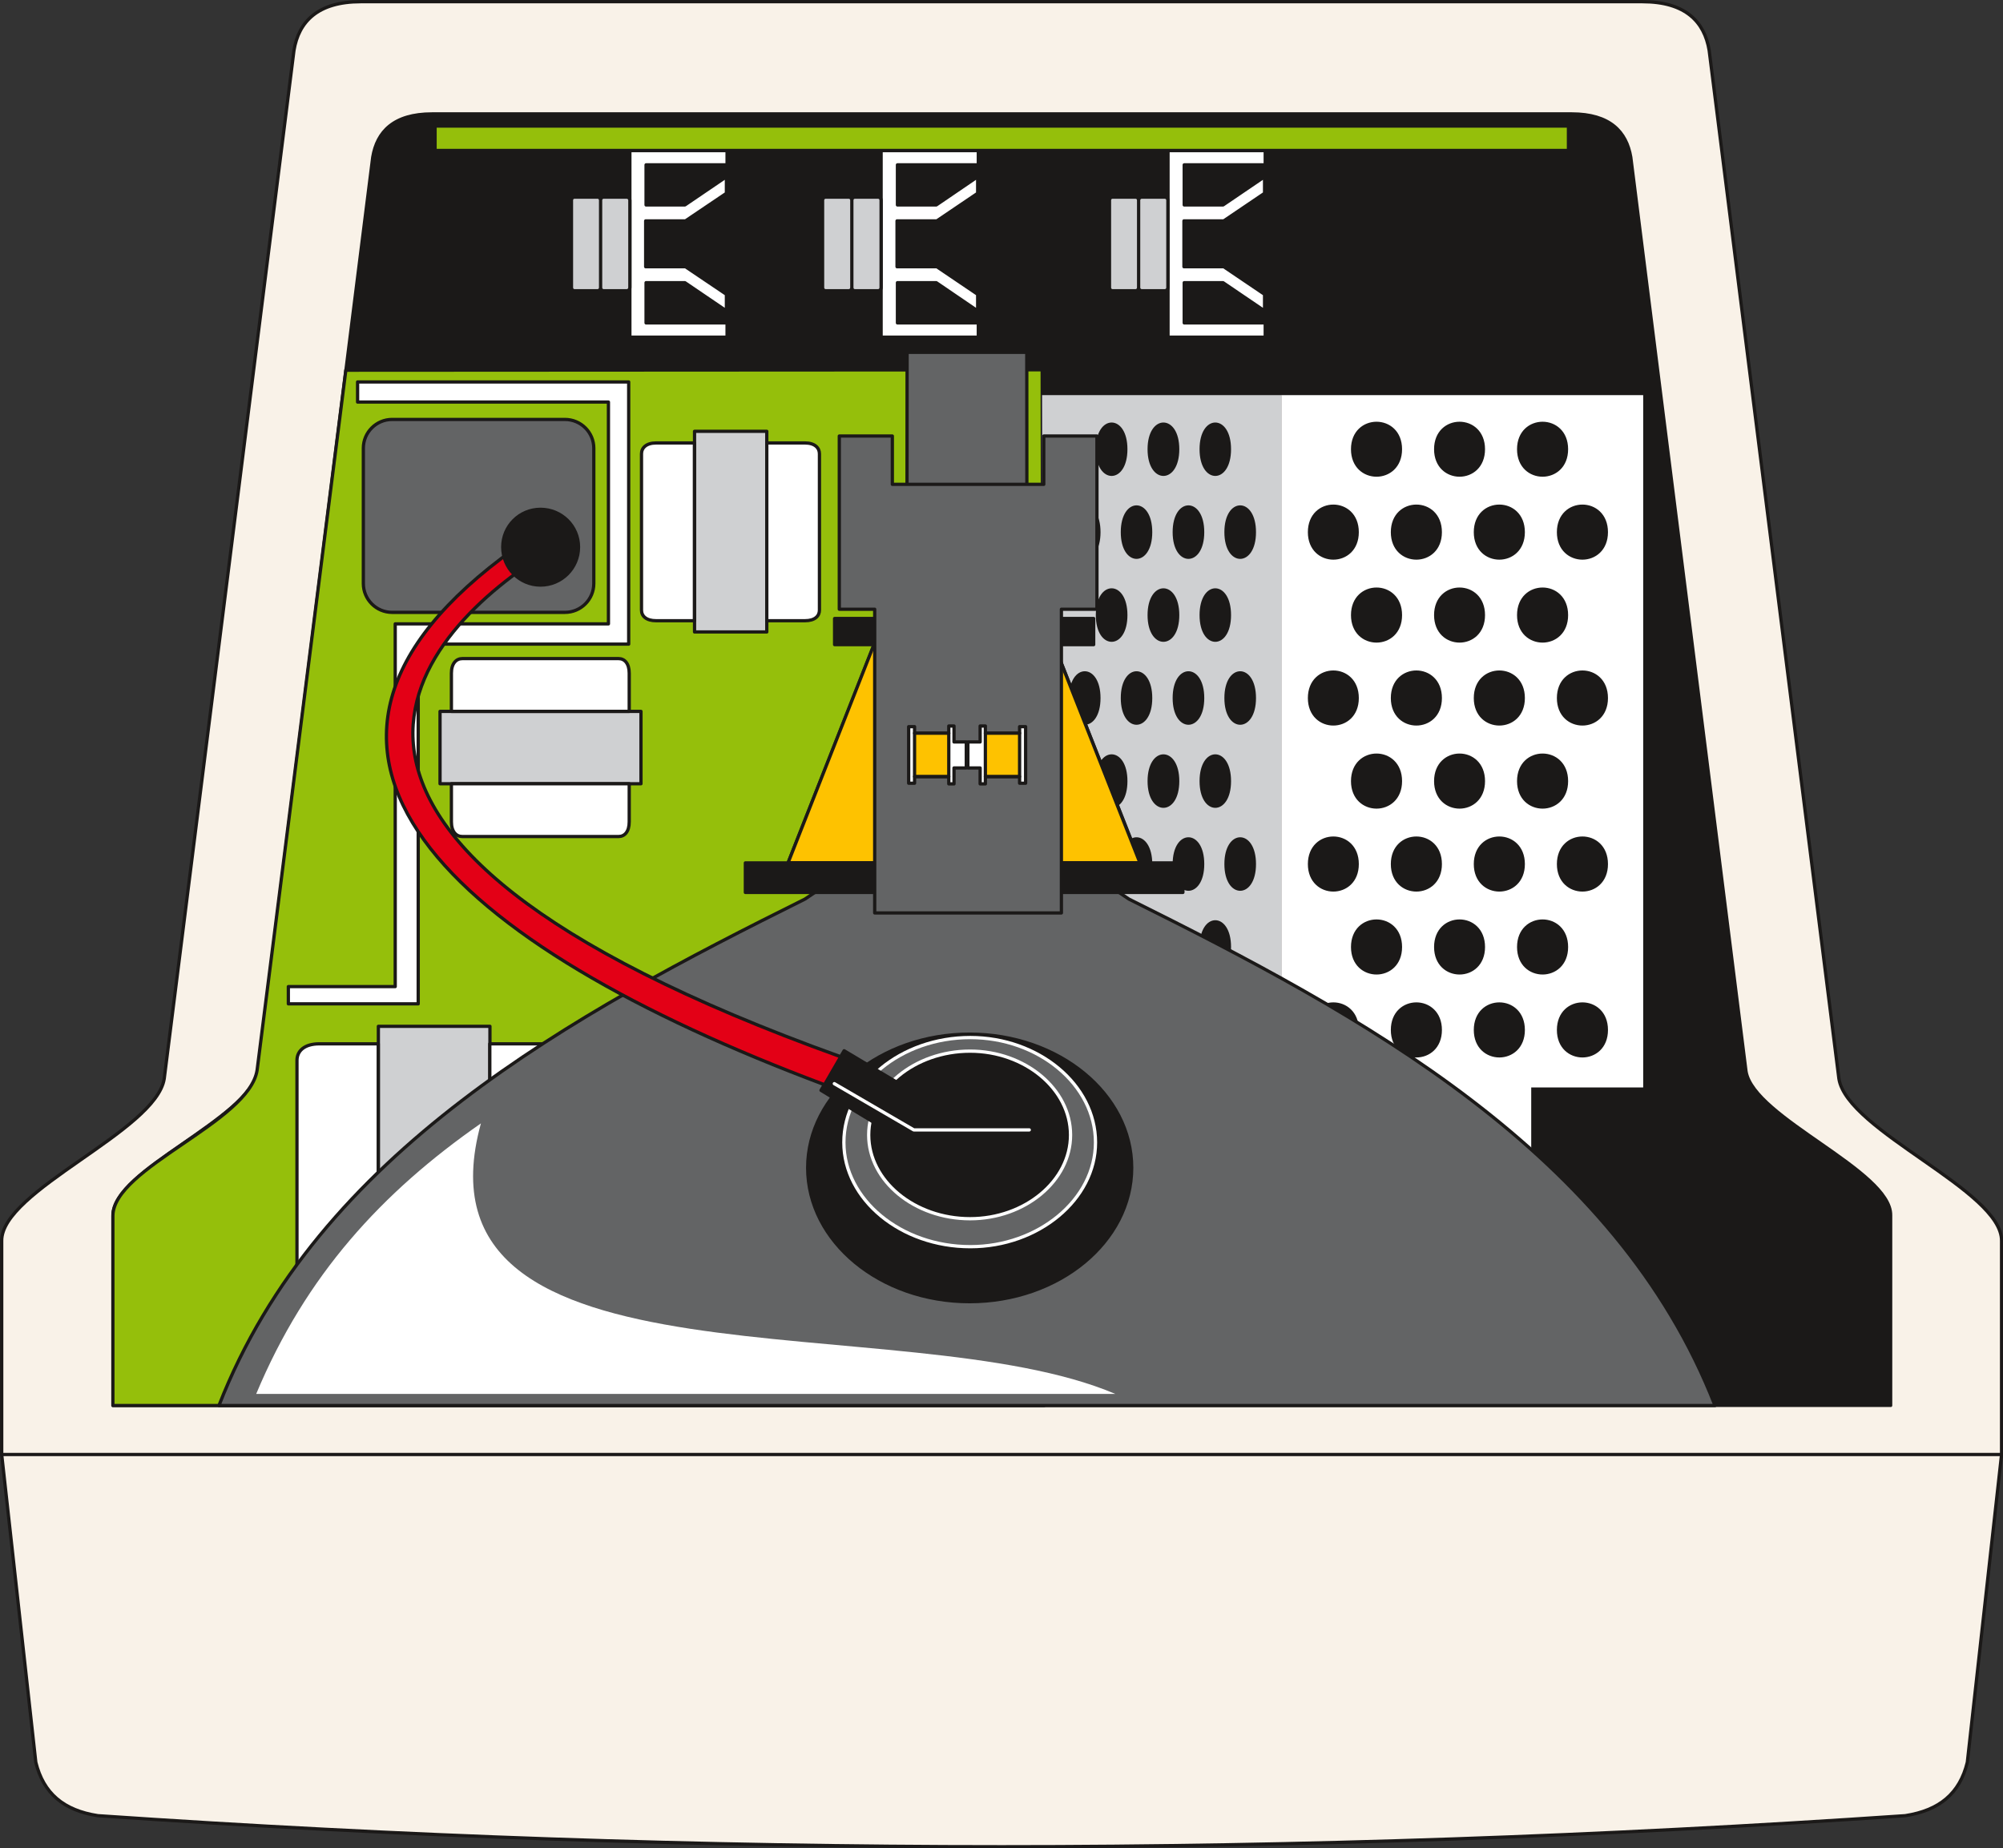
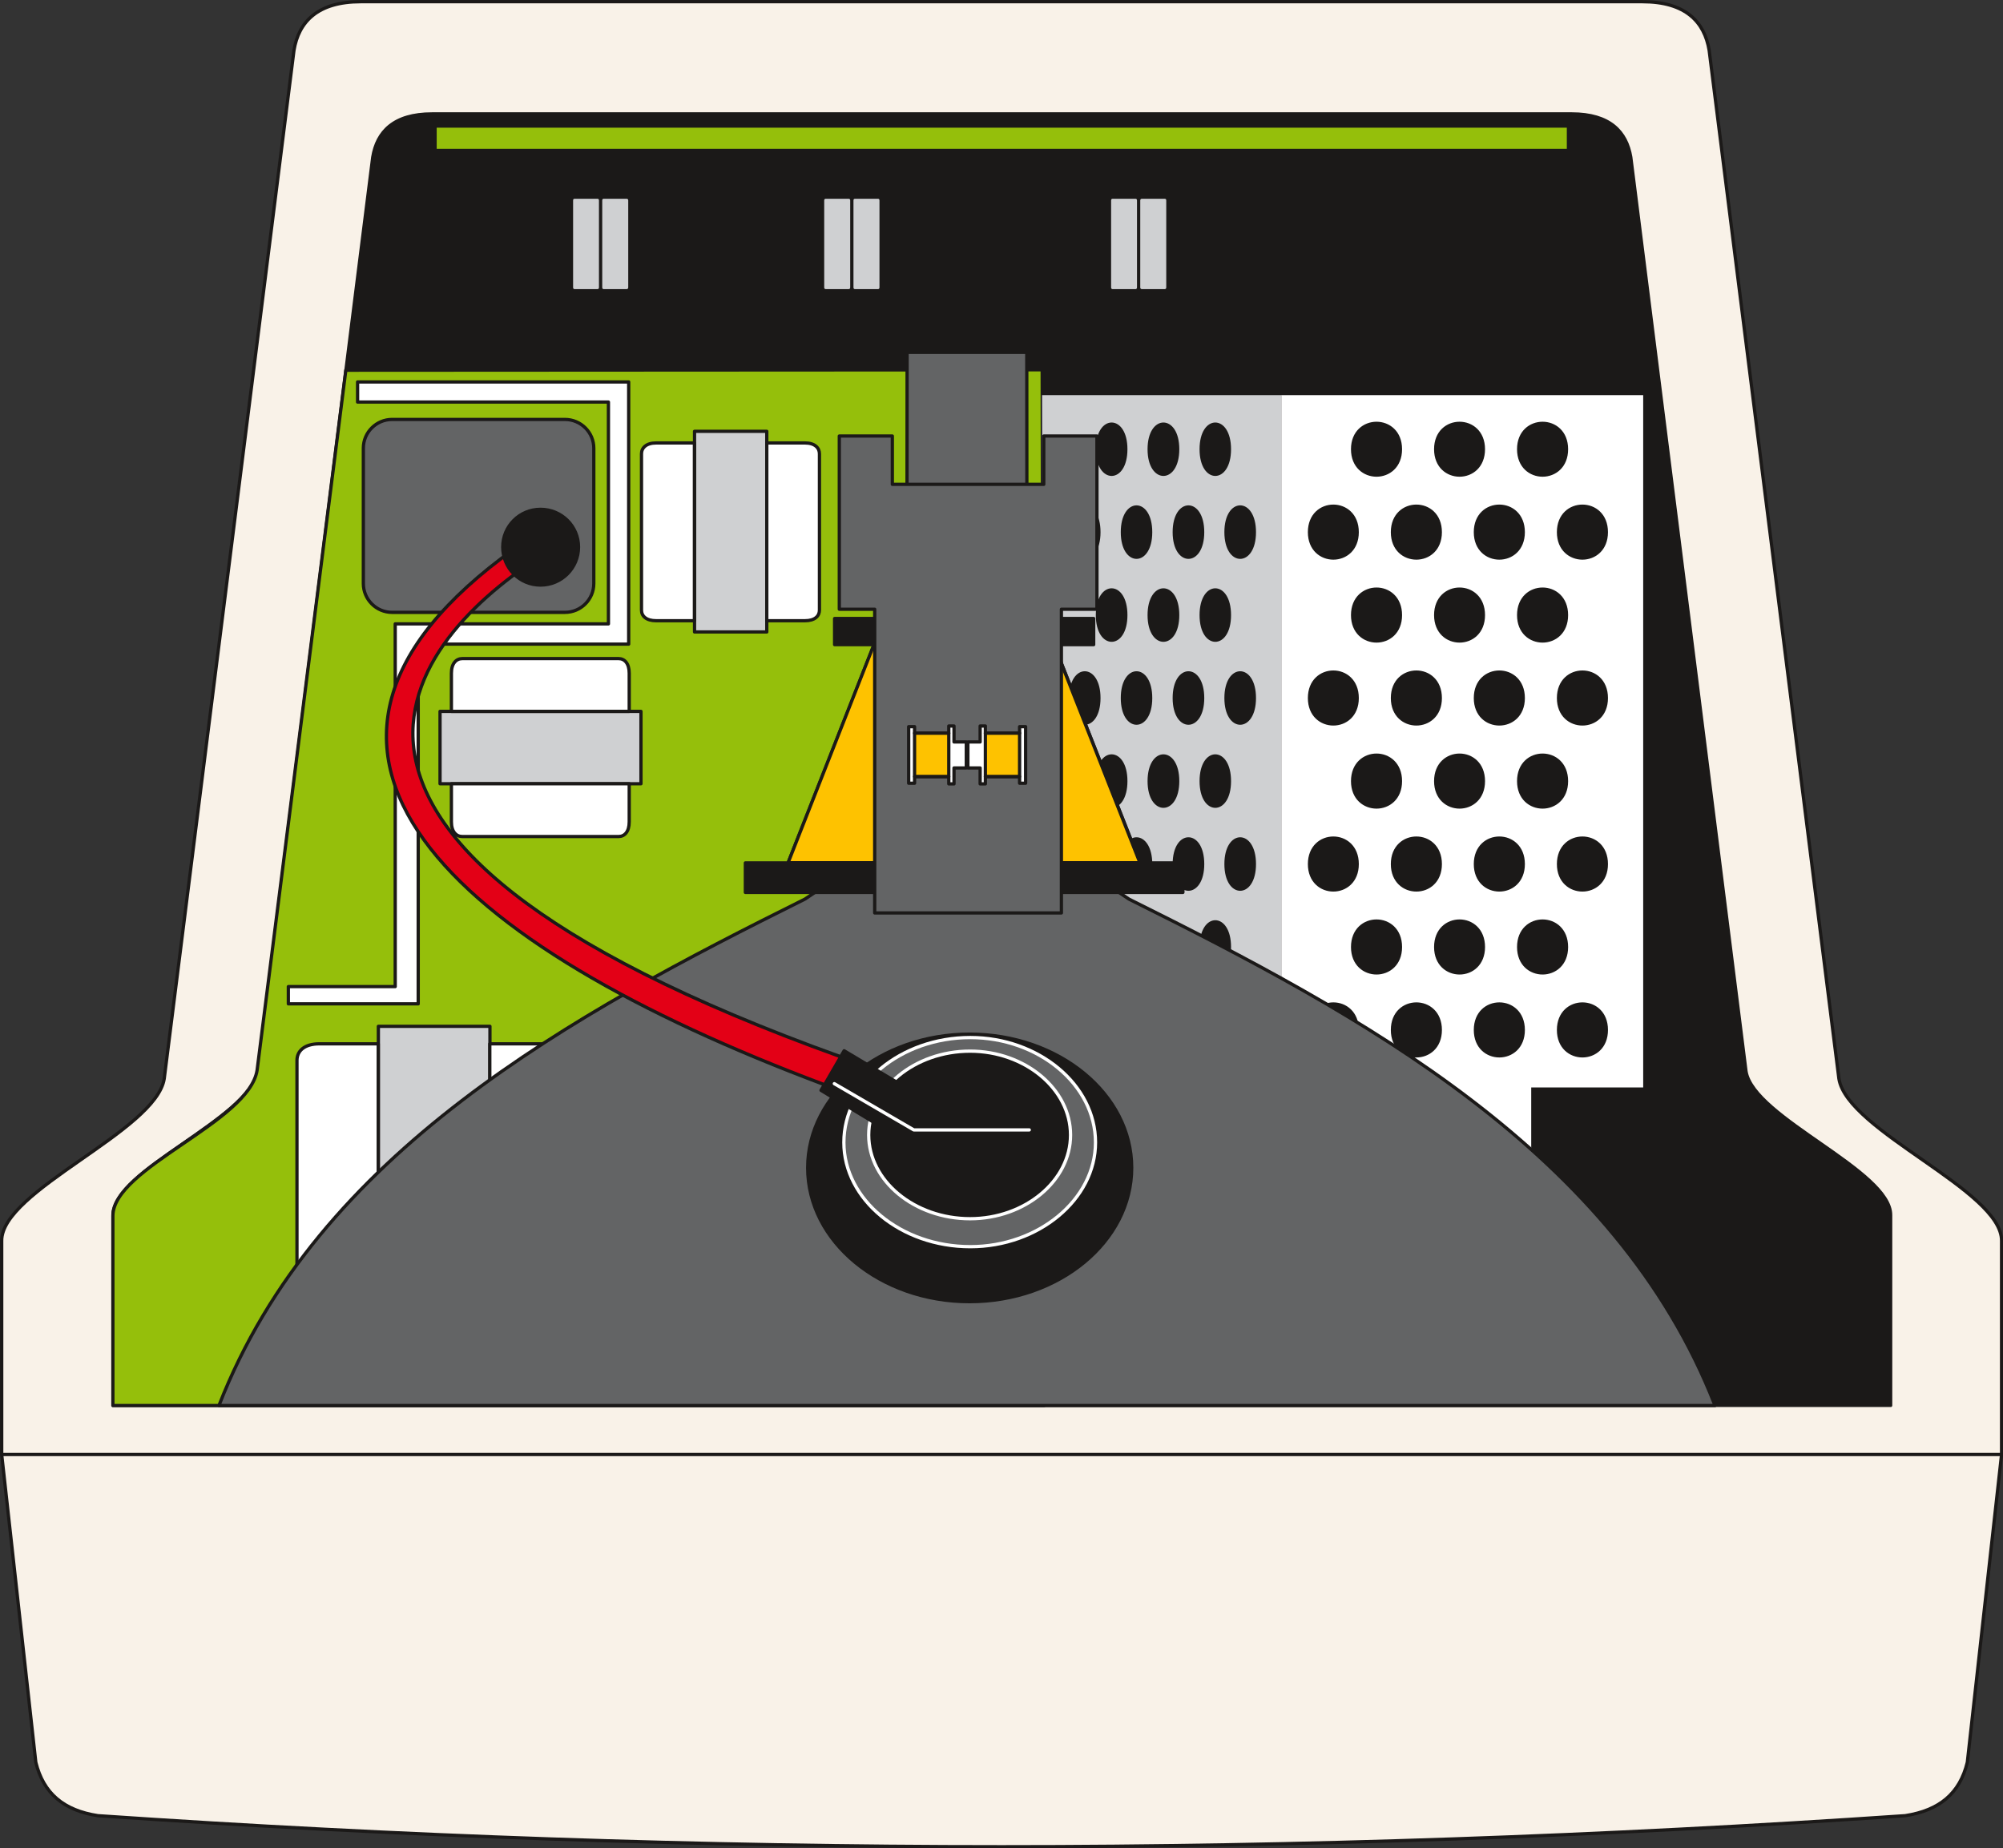
<svg xmlns="http://www.w3.org/2000/svg" xml:space="preserve" width="579.439" height="141.5mm" fill-rule="evenodd" stroke-linejoin="round" stroke-width="28.222" preserveAspectRatio="xMidYMid" version="1.2" viewBox="0 0 15331 14150">
  <rect x="0" y="0" width="15331" height="14150" fill="#333333" stroke="none" />
  <defs class="ClipPathGroup">
    <clipPath id="a" clipPathUnits="userSpaceOnUse">
      <path d="M0 0h15331v14150H0z" />
    </clipPath>
  </defs>
  <g class="SlideGroup">
    <g class="Slide" clip-path="url(#a)">
      <g class="Page">
        <g class="com.sun.star.drawing.ClosedBezierShape">
          <path fill="none" d="M0 0h15334v14152H0z" class="BoundingBox" />
          <path fill="#F9F2E8" d="M14583 13900c262-41 417-170 475-409l262-2355V9500c5-386-1182-840-1245-1242l-993-7872c-36-219-181-373-511-373H2761c-330 0-475 154-511 373l-993 7872C1194 8660 8 9114 13 9500v1636l261 2355c59 239 213 368 475 409 4636 317 9198 317 13834 0Z" />
          <path fill="none" stroke="#1B1918" stroke-linecap="round" stroke-width="25" d="M14583 13900c262-41 417-170 475-409l262-2355V9500c5-386-1182-840-1245-1242l-993-7872c-36-219-181-373-511-373H2761c-330 0-475 154-511 373l-993 7872C1194 8660 8 9114 13 9500v1636l261 2355c59 239 213 368 475 409 4636 317 9198 317 13834 0Z" />
        </g>
        <g fill="none" class="com.sun.star.drawing.LineShape">
          <path d="M2 11122h15327v27H2z" class="BoundingBox" />
          <path stroke="#1B1918" stroke-linecap="round" stroke-width="25" d="M15 11135h15300" />
        </g>
        <g class="com.sun.star.drawing.ClosedBezierShape">
          <path fill="none" d="M852 859h13633v9914H852z" class="BoundingBox" />
          <path fill="#1B1918" d="M14472 10760V9304c5-343-1049-746-1107-1102l-882-6999c-33-195-160-332-454-332H3307c-295 0-422 137-455 332l-881 6999c-58 356-1112 759-1107 1102v1456h13608Z" />
          <path fill="none" stroke="#1B1918" stroke-linecap="round" stroke-width="23" d="M14472 10760V9304c5-343-1049-746-1107-1102l-882-6999c-33-195-160-332-454-332H3307c-295 0-422 137-455 332l-881 6999c-58 356-1112 759-1107 1102v1456h13608Z" />
        </g>
        <g class="com.sun.star.drawing.ClosedBezierShape">
          <path fill="none" d="M851 952h11168v9822H851z" class="BoundingBox" />
          <path fill="#95BF0B" d="M3330 965h8675v187H3330V965Zm0 0Zm-683 1869 5330-3 15 7929H864V9309c0-370 1043-718 1104-1117l679-5358Z" />
          <path fill="none" stroke="#1B1918" stroke-linecap="round" stroke-width="25" d="M3330 965h8675v187H3330V965Zm-683 1869 5330-3 15 7929H864V9309c0-370 1043-718 1104-1117l679-5358Z" />
        </g>
        <g class="com.sun.star.drawing.PolyPolygonShape">
          <path fill="none" d="M4808 1140h4890v1455H4808z" class="BoundingBox" />
-           <path fill="#FFF" d="M9062 2042h305l312 211v127l-318-216h-297v308h620v109h-744V1153h744v109h-620v307h297l318-216v127l-312 211h-305v351Zm0 0Zm-2196 0h305l312 211v127l-317-216h-297v308h619v109h-744V1153h744v109h-619v307h297l317-216v127l-312 211h-305v351Zm0 0Zm-1924 0h305l313 211v127l-318-216h-297v308h620v109h-744V1153h744v109h-620v307h297l318-216v127l-313 211h-305v351Z" />
          <path fill="none" stroke="#1B1918" stroke-linecap="round" stroke-width="25" d="M9062 2042h305l312 211v127l-318-216h-297v308h620v109h-744V1153h744v109h-620v307h297l318-216v127l-312 211h-305v351Zm-2196 0h305l312 211v127l-317-216h-297v308h619v109h-744V1153h744v109h-619v307h297l317-216v127l-312 211h-305v351Zm-1924 0h305l313 211v127l-318-216h-297v308h620v109h-744V1153h744v109h-620v307h297l318-216v127l-313 211h-305v351Z" />
        </g>
        <g class="com.sun.star.drawing.ClosedBezierShape">
          <path fill="none" d="M4361 1496h4592v744H4361z" class="BoundingBox" />
          <path fill="#CFD0D2" d="M8741 1509h172c16 0 26 10 26 25v666c0 16-10 26-26 26h-172c-15 0-26-10-26-26v-666c0-15 11-25 26-25Zm0 0Zm-224 0h173c15 0 25 10 25 25v666c0 16-10 26-25 26h-173c-15 0-25-10-25-26v-666c0-15 10-25 25-25Zm0 0Zm-1972 0h174c15 0 25 10 25 25v666c0 16-10 26-25 26h-174c-15 0-25-10-25-26v-666c0-15 10-25 25-25Zm0 0Zm-223 0h172c16 0 26 10 26 25v666c0 16-10 26-26 26h-172c-16 0-26-10-26-26v-666c0-15 10-25 26-25Zm0 0Zm-1700 0h173c15 0 26 10 26 25v666c0 16-11 26-26 26h-173c-15 0-25-10-25-26v-666c0-15 10-25 25-25Zm0 0Zm-223 0h173c15 0 25 10 25 25v666c0 16-10 26-25 26h-173c-15 0-25-10-25-26v-666c0-15 10-25 25-25Z" />
          <path fill="none" stroke="#1B1918" stroke-linecap="round" stroke-width="25" d="M8741 1509h172c16 0 26 10 26 25v666c0 16-10 26-26 26h-172c-15 0-26-10-26-26v-666c0-15 11-25 26-25Zm-224 0h173c15 0 25 10 25 25v666c0 16-10 26-25 26h-173c-15 0-25-10-25-26v-666c0-15 10-25 25-25Zm-1972 0h174c15 0 25 10 25 25v666c0 16-10 26-25 26h-174c-15 0-25-10-25-26v-666c0-15 10-25 25-25Zm-223 0h172c16 0 26 10 26 25v666c0 16-10 26-26 26h-172c-16 0-26-10-26-26v-666c0-15 10-25 26-25Zm-1700 0h173c15 0 26 10 26 25v666c0 16-11 26-26 26h-173c-15 0-25-10-25-26v-666c0-15 10-25 25-25Zm-223 0h173c15 0 25 10 25 25v666c0 16-10 26-25 26h-173c-15 0-25-10-25-26v-666c0-15 10-25 25-25Z" />
        </g>
        <g class="com.sun.star.drawing.PolyPolygonShape">
          <path fill="none" d="M2883 3289h3000v6950H2883z" class="BoundingBox" />
          <path fill="#CFD0D2" d="M2896 7857h854v2368h-854V7857Zm0 0Zm472-1857v-554h1538v554H3368Zm0 0Zm1948-2698h553v1536h-553V3302Z" />
          <path fill="none" stroke="#1B1918" stroke-linecap="round" stroke-width="25" d="M2896 7857h854v2368h-854V7857Zm472-1857v-554h1538v554H3368Zm1948-2698h553v1536h-553V3302Z" />
        </g>
        <g class="com.sun.star.drawing.ClosedBezierShape">
          <path fill="none" d="M2260 3378h4026v6726H2260z" class="BoundingBox" />
          <path fill="#FFF" d="M5869 3391h292c76 0 111 38 111 83v1197c0 45-35 81-111 81h-292V3391Zm0 0Zm-554 0h-293c-76 0-112 38-112 83v1197c0 45 36 81 112 81h293V3391Zm0 0ZM3455 5446v-292c0-76 38-112 83-112h1197c45 0 81 36 81 112v292H3455Zm0 0Zm0 554v292c0 76 38 112 83 112h1197c45 0 81-36 81-112v-292H3455Zm0 0Zm294 1991h450c117 0 173 56 173 127v1845c0 72-56 127-173 127h-450V7991Zm0 0Zm-854 0h-450c-117 0-172 56-172 127v1845c0 72 55 127 172 127h450V7991Z" />
          <path fill="none" stroke="#1B1918" stroke-linecap="round" stroke-width="25" d="M5869 3391h292c76 0 111 38 111 83v1197c0 45-35 81-111 81h-292V3391Zm-554 0h-293c-76 0-112 38-112 83v1197c0 45 36 81 112 81h293V3391ZM3455 5446v-292c0-76 38-112 83-112h1197c45 0 81 36 81 112v292H3455Zm0 554v292c0 76 38 112 83 112h1197c45 0 81-36 81-112v-292H3455Zm294 1991h450c117 0 173 56 173 127v1845c0 72-56 127-173 127h-450V7991Zm-854 0h-450c-117 0-172 56-172 127v1845c0 72 55 127 172 127h450V7991Z" />
        </g>
        <g class="com.sun.star.drawing.PolyPolygonShape">
          <path fill="none" d="M9806 3025h2772v6271H9806z" class="BoundingBox" />
          <path fill="#FFF" d="M12577 3025H9807v6270h1913v-970h857V3025Z" />
        </g>
        <g class="com.sun.star.drawing.ClosedBezierShape">
          <path fill="none" d="M10010 3228h2299v4869h-2299z" class="BoundingBox" />
          <path fill="#1B1918" d="M10388 7885c0 264-365 264-365 0 0-265 365-265 365 0Zm0 0Zm636 0c0 264-366 264-366 0 0-265 366-265 366 0Zm0 0Zm635 0c0 264-366 264-366 0 0-265 366-265 366 0Zm0 0Zm636 0c0 264-366 264-366 0 0-265 366-265 366 0Zm0 0Zm-1576-635c0 264-366 264-366 0 0-265 366-265 366 0Zm0 0Zm635 0c0 264-365 264-365 0 0-265 365-265 365 0Zm0 0Zm636 0c0 264-366 264-366 0 0-265 366-265 366 0Zm0 0Zm-1602-635c0 264-365 264-365 0 0-265 365-265 365 0Zm0 0Zm636 0c0 264-366 264-366 0 0-265 366-265 366 0Zm0 0Zm635 0c0 264-366 264-366 0 0-265 366-265 366 0Zm0 0Zm636 0c0 264-366 264-366 0 0-265 366-265 366 0Zm0 0Zm-1576-635c0 264-366 264-366 0 0-265 366-265 366 0Zm0 0Zm635 0c0 264-365 264-365 0 0-265 365-265 365 0Zm0 0Zm636 0c0 264-366 264-366 0 0-265 366-265 366 0Zm0 0Zm-1602-636c0 264-365 264-365 0 0-265 365-265 365 0Zm0 0Zm636 0c0 264-366 264-366 0 0-265 366-265 366 0Zm0 0Zm635 0c0 264-366 264-366 0 0-265 366-265 366 0Zm0 0Zm636 0c0 264-366 264-366 0 0-265 366-265 366 0Zm0 0Zm-1576-635c0 264-366 264-366 0 0-265 366-265 366 0Zm0 0Zm635 0c0 264-365 264-365 0 0-265 365-265 365 0Zm0 0Zm636 0c0 264-366 264-366 0 0-265 366-265 366 0Zm0 0Zm-1602-635c0 264-365 264-365 0 0-265 365-265 365 0Zm0 0Zm636 0c0 264-366 264-366 0 0-265 366-265 366 0Zm0 0Zm635 0c0 264-366 264-366 0 0-265 366-265 366 0Zm0 0Zm636 0c0 264-366 264-366 0 0-265 366-265 366 0Zm0 0Zm-1576-635c0 264-366 264-366 0s366-264 366 0Zm0 0Zm635 0c0 264-365 264-365 0s365-264 365 0Zm0 0Zm636 0c0 264-366 264-366 0s366-264 366 0Z" />
          <path fill="none" stroke="#1B1918" stroke-linecap="round" stroke-width="25" d="M10388 7885c0 264-365 264-365 0 0-265 365-265 365 0Zm636 0c0 264-366 264-366 0 0-265 366-265 366 0Zm635 0c0 264-366 264-366 0 0-265 366-265 366 0Zm636 0c0 264-366 264-366 0 0-265 366-265 366 0Zm-1576-635c0 264-366 264-366 0 0-265 366-265 366 0Zm635 0c0 264-365 264-365 0 0-265 365-265 365 0Zm636 0c0 264-366 264-366 0 0-265 366-265 366 0Zm-1602-635c0 264-365 264-365 0 0-265 365-265 365 0Zm636 0c0 264-366 264-366 0 0-265 366-265 366 0Zm635 0c0 264-366 264-366 0 0-265 366-265 366 0Zm636 0c0 264-366 264-366 0 0-265 366-265 366 0Zm-1576-635c0 264-366 264-366 0 0-265 366-265 366 0Zm635 0c0 264-365 264-365 0 0-265 365-265 365 0Zm636 0c0 264-366 264-366 0 0-265 366-265 366 0Zm-1602-636c0 264-365 264-365 0 0-265 365-265 365 0Zm636 0c0 264-366 264-366 0 0-265 366-265 366 0Zm635 0c0 264-366 264-366 0 0-265 366-265 366 0Zm636 0c0 264-366 264-366 0 0-265 366-265 366 0Zm-1576-635c0 264-366 264-366 0 0-265 366-265 366 0Zm635 0c0 264-365 264-365 0 0-265 365-265 365 0Zm636 0c0 264-366 264-366 0 0-265 366-265 366 0Zm-1602-635c0 264-365 264-365 0 0-265 365-265 365 0Zm636 0c0 264-366 264-366 0 0-265 366-265 366 0Zm635 0c0 264-366 264-366 0 0-265 366-265 366 0Zm636 0c0 264-366 264-366 0 0-265 366-265 366 0Zm-1576-635c0 264-366 264-366 0s366-264 366 0Zm635 0c0 264-365 264-365 0s365-264 365 0Zm636 0c0 264-366 264-366 0s366-264 366 0Z" />
        </g>
        <g class="com.sun.star.drawing.ClosedBezierShape">
          <path fill="none" d="M10304 8681h399v399h-399z" class="BoundingBox" />
          <path fill="#FFF" d="M10503 8694c103 0 186 83 186 186s-83 186-186 186-186-83-186-186 83-186 186-186Z" />
-           <path fill="none" stroke="#1B1918" stroke-linecap="round" stroke-width="25" d="M10503 8694c103 0 186 83 186 186s-83 186-186 186-186-83-186-186 83-186 186-186Z" />
        </g>
        <g class="com.sun.star.drawing.PolyPolygonShape">
          <path fill="none" d="M7976 3025h1833v6271H7976z" class="BoundingBox" />
          <path fill="#CFD0D2" d="M9808 3025H7976l12 6268 1820 2V3025Z" />
        </g>
        <g class="com.sun.star.drawing.ClosedBezierShape">
          <path fill="none" d="M8182 3234h1433v4857H8182z" class="BoundingBox" />
          <path fill="#1B1918" d="M8417 7885c0 264-228 264-228 0 0-265 228-265 228 0Zm0 0Zm396 0c0 264-228 264-228 0 0-265 228-265 228 0Zm0 0Zm398 0c0 264-229 264-229 0 0-265 229-265 229 0Zm0 0Zm396 0c0 264-229 264-229 0 0-265 229-265 229 0Zm0 0Zm-984-635c0 264-229 264-229 0 0-265 229-265 229 0Zm0 0Zm397 0c0 264-230 264-230 0 0-265 230-265 230 0Zm0 0Zm396 0c0 264-228 264-228 0 0-265 228-265 228 0Zm0 0Zm-999-635c0 264-228 264-228 0 0-265 228-265 228 0Zm0 0Zm396 0c0 264-228 264-228 0 0-265 228-265 228 0Zm0 0Zm398 0c0 264-229 264-229 0 0-265 229-265 229 0Zm0 0Zm396 0c0 264-229 264-229 0 0-265 229-265 229 0Zm0 0Zm-984-635c0 264-229 264-229 0 0-265 229-265 229 0Zm0 0Zm397 0c0 264-230 264-230 0 0-265 230-265 230 0Zm0 0Zm396 0c0 264-228 264-228 0 0-265 228-265 228 0Zm0 0Zm-999-636c0 264-228 264-228 0 0-265 228-265 228 0Zm0 0Zm396 0c0 264-228 264-228 0 0-265 228-265 228 0Zm0 0Zm398 0c0 264-229 264-229 0 0-265 229-265 229 0Zm0 0Zm396 0c0 264-229 264-229 0 0-265 229-265 229 0Zm0 0Zm-984-635c0 264-229 264-229 0 0-265 229-265 229 0Zm0 0Zm397 0c0 264-230 264-230 0 0-265 230-265 230 0Zm0 0Zm396 0c0 264-228 264-228 0 0-265 228-265 228 0Zm0 0Zm-999-635c0 264-228 264-228 0 0-265 228-265 228 0Zm0 0Zm396 0c0 264-228 264-228 0 0-265 228-265 228 0Zm0 0Zm398 0c0 264-229 264-229 0 0-265 229-265 229 0Zm0 0Zm396 0c0 264-229 264-229 0 0-265 229-265 229 0Zm0 0Zm-984-635c0 264-229 264-229 0s229-264 229 0Zm0 0Zm397 0c0 264-230 264-230 0s230-264 230 0Zm0 0Zm396 0c0 264-228 264-228 0s228-264 228 0Z" />
          <path fill="none" stroke="#1B1918" stroke-linecap="round" stroke-width="13" d="M8417 7885c0 264-228 264-228 0 0-265 228-265 228 0Zm396 0c0 264-228 264-228 0 0-265 228-265 228 0Zm398 0c0 264-229 264-229 0 0-265 229-265 229 0Zm396 0c0 264-229 264-229 0 0-265 229-265 229 0Zm-984-635c0 264-229 264-229 0 0-265 229-265 229 0Zm397 0c0 264-230 264-230 0 0-265 230-265 230 0Zm396 0c0 264-228 264-228 0 0-265 228-265 228 0Zm-999-635c0 264-228 264-228 0 0-265 228-265 228 0Zm396 0c0 264-228 264-228 0 0-265 228-265 228 0Zm398 0c0 264-229 264-229 0 0-265 229-265 229 0Zm396 0c0 264-229 264-229 0 0-265 229-265 229 0Zm-984-635c0 264-229 264-229 0 0-265 229-265 229 0Zm397 0c0 264-230 264-230 0 0-265 230-265 230 0Zm396 0c0 264-228 264-228 0 0-265 228-265 228 0Zm-999-636c0 264-228 264-228 0 0-265 228-265 228 0Zm396 0c0 264-228 264-228 0 0-265 228-265 228 0Zm398 0c0 264-229 264-229 0 0-265 229-265 229 0Zm396 0c0 264-229 264-229 0 0-265 229-265 229 0Zm-984-635c0 264-229 264-229 0 0-265 229-265 229 0Zm397 0c0 264-230 264-230 0 0-265 230-265 230 0Zm396 0c0 264-228 264-228 0 0-265 228-265 228 0Zm-999-635c0 264-228 264-228 0 0-265 228-265 228 0Zm396 0c0 264-228 264-228 0 0-265 228-265 228 0Zm398 0c0 264-229 264-229 0 0-265 229-265 229 0Zm396 0c0 264-229 264-229 0 0-265 229-265 229 0Zm-984-635c0 264-229 264-229 0s229-264 229 0Zm397 0c0 264-230 264-230 0s230-264 230 0Zm396 0c0 264-228 264-228 0s228-264 228 0Z" />
        </g>
        <g class="com.sun.star.drawing.PolyPolygonShape">
          <path fill="none" d="M2194 2911h2632v4788H2194z" class="BoundingBox" />
          <path fill="#FFF" d="M2207 7685h994V4931h1611V2924H2737v154h1920v1698H3025v2777h-818v132Z" />
          <path fill="none" stroke="#1B1918" stroke-linecap="round" stroke-width="25" d="M2207 7685h994V4931h1611V2924H2737v154h1920v1698H3025v2777h-818v132Z" />
        </g>
        <g class="com.sun.star.drawing.ClosedBezierShape">
          <path fill="none" d="M2768 3198h1791v1504H2768z" class="BoundingBox" />
          <path fill="#636465" d="M3001 3211h1323c122 0 221 99 221 220v1036c0 122-99 221-221 221H3001c-121 0-220-99-220-221V3431c0-121 99-220 220-220Z" />
          <path fill="none" stroke="#1B1918" stroke-linecap="round" stroke-width="25" d="M3001 3211h1323c122 0 221 99 221 220v1036c0 122-99 221-221 221H3001c-121 0-220-99-220-221V3431c0-121 99-220 220-220Z" />
        </g>
        <g class="com.sun.star.drawing.ClosedBezierShape">
-           <path fill="none" d="M1663 2684h11478v8090H1663z" class="BoundingBox" />
          <path fill="#636465" d="M1676 10760c754-1940 2712-2995 4485-3877 427-279 780-609 780-1264l2-2922h916l2 2922c0 655 353 985 780 1264 1773 882 3731 1937 4486 3877H1676Z" />
          <path fill="none" stroke="#1B1918" stroke-linecap="round" stroke-width="25" d="M1676 10760c754-1940 2712-2995 4485-3877 427-279 780-609 780-1264l2-2922h916l2 2922c0 655 353 985 780 1264 1773 882 3731 1937 4486 3877H1676Z" />
        </g>
        <g class="com.sun.star.drawing.ClosedBezierShape">
          <path fill="none" d="M1961 8600h6576v2072H1961z" class="BoundingBox" />
-           <path fill="#FFF" d="M1961 10671h6575c-1618-689-5438 50-4855-2071-758 528-1340 1161-1720 2071Z" />
        </g>
        <g class="com.sun.star.drawing.ClosedBezierShape">
-           <path fill="none" d="M6169 7904h2507v2075H6169z" class="BoundingBox" />
          <path fill="#1B1918" d="M7421 7917c684 0 1241 459 1241 1023 0 565-557 1025-1241 1025-683 0-1239-460-1239-1025 0-564 556-1023 1239-1023Z" />
          <path fill="none" stroke="#1B1918" stroke-linecap="round" stroke-width="25" d="M7421 7917c684 0 1241 459 1241 1023 0 565-557 1025-1241 1025-683 0-1239-460-1239-1025 0-564 556-1023 1239-1023Z" />
        </g>
        <g class="com.sun.star.drawing.ClosedBezierShape">
          <path fill="none" d="M6446 7930h1953v1628H6446z" class="BoundingBox" />
          <path fill="#636465" d="M7425 8047c419 0 769 289 769 642 0 352-350 641-769 641-425 0-776-289-776-641 0-353 351-642 776-642Zm0 0Zm2-104c521 0 958 360 958 803 0 437-437 798-958 798-532 0-968-361-968-798 0-443 436-803 968-803Z" />
          <path fill="none" stroke="#FFF" stroke-linecap="round" stroke-width="25" d="M7425 8047c419 0 769 289 769 642 0 352-350 641-769 641-425 0-776-289-776-641 0-353 351-642 776-642Z" />
          <path fill="none" stroke="#FFF" stroke-linecap="round" stroke-width="25" d="M7427 7943c521 0 958 360 958 803 0 437-437 798-958 798-532 0-968-361-968-798 0-443 436-803 968-803Z" />
        </g>
        <g class="com.sun.star.drawing.ClosedBezierShape">
          <path fill="none" d="M6271 8031h1733v760H6271z" class="BoundingBox" />
          <path fill="#1B1918" d="m6284 8347 709 430h860c162 0 203-369 0-379l-885-51-507-303-177 303Z" />
          <path fill="none" stroke="#1B1918" stroke-linecap="round" stroke-width="25" d="m6284 8347 709 430h860c162 0 203-369 0-379l-885-51-507-303-177 303Z" />
        </g>
        <g fill="none" class="com.sun.star.drawing.PolyLineShape">
          <path d="M6373 8283h1519v381H6373z" class="BoundingBox" />
          <path stroke="#FFF" stroke-linecap="round" stroke-width="25" d="m6386 8296 608 354h884" />
        </g>
        <g class="com.sun.star.drawing.ClosedBezierShape">
          <path fill="none" d="M2945 4111h3504v4207H2945z" class="BoundingBox" />
          <path fill="#E30016" d="M4186 4229c-935 581-2531 2142 2249 3861l-124 214C3454 7234 1785 5745 3935 4203c165-136 404-76 251 26Z" />
          <path fill="none" stroke="#1B1918" stroke-linecap="round" stroke-width="25" d="M4186 4229c-935 581-2531 2142 2249 3861l-124 214C3454 7234 1785 5745 3935 4203c165-136 404-76 251 26Z" />
        </g>
        <g class="com.sun.star.drawing.PolyPolygonShape">
          <path fill="none" d="M5692 4722h3376v2124H5692z" class="BoundingBox" />
          <path fill="#1B1918" d="M5705 6832v-226h327l659-1671h-303v-200h1983v200h-303l659 1671h327v226H5705Z" />
          <path fill="none" stroke="#1B1918" stroke-linecap="round" stroke-width="25" d="M5705 6832v-226h327l659-1671h-303v-200h1983v200h-303l659 1671h327v226H5705Z" />
        </g>
        <g class="com.sun.star.drawing.PolyPolygonShape">
          <path fill="none" d="M6019 4922h2720v1697H6019z" class="BoundingBox" />
          <path fill="#FEC200" d="M6689 4935h1378l658 1670H6032l657-1670Z" />
          <path fill="none" stroke="#1B1918" stroke-linecap="round" stroke-width="25" d="M6689 4935h1378l658 1670H6032l657-1670Z" />
        </g>
        <g class="com.sun.star.drawing.PolyPolygonShape">
          <path fill="none" d="M6411 3325h1999v3678H6411z" class="BoundingBox" />
          <path fill="#636465" d="M6695 6989V4664h-271V3338h406v370h1159v-370h407v1326h-272v2325H6695Z" />
          <path fill="none" stroke="#1B1918" stroke-linecap="round" stroke-width="25" d="M6695 6989V4664h-271V3338h406v370h1159v-370h407v1326h-272v2325H6695Z" />
        </g>
        <g class="com.sun.star.drawing.PolyPolygonShape">
          <path fill="none" d="M6942 5545h922v470h-922z" class="BoundingBox" />
          <path fill="#FFF" d="M6955 5996h45v-50h262v55h40v-122h94v-199h-94v-122h-40v55h-262v-50h-45v433Zm0 0Zm895 0h-46v-50h-262v55h-40v-122h-94v-199h94v-122h40v55h262v-50h46v433Z" />
          <path fill="none" stroke="#1B1918" stroke-linecap="round" stroke-width="25" d="M6955 5996h45v-50h262v55h40v-122h94v-199h-94v-122h-40v55h-262v-50h-45v433Zm895 0h-46v-50h-262v55h-40v-122h-94v-199h94v-122h40v55h262v-50h46v433Z" />
        </g>
        <g class="com.sun.star.drawing.PolyPolygonShape">
          <path fill="none" d="M6987 5600h831v358h-831z" class="BoundingBox" />
          <path fill="#FEC200" d="M7804 5613v331h-262v-331h262Zm0 0Zm-804 0v331h262v-331h-262Z" />
          <path fill="none" stroke="#1B1918" stroke-linecap="round" stroke-width="25" d="M7804 5613v331h-262v-331h262Zm-804 0v331h262v-331h-262Z" />
        </g>
        <g class="com.sun.star.drawing.ClosedBezierShape">
          <path fill="none" d="M3835 3886h607v607h-607z" class="BoundingBox" />
          <path fill="#1B1918" d="M4137 3899c161 0 291 129 291 289 0 161-130 291-291 291-160 0-289-130-289-291 0-160 129-289 289-289Z" />
          <path fill="none" stroke="#1B1918" stroke-linecap="round" stroke-width="25" d="M4137 3899c161 0 291 129 291 289 0 161-130 291-291 291-160 0-289-130-289-291 0-160 129-289 289-289Z" />
        </g>
      </g>
    </g>
  </g>
</svg>